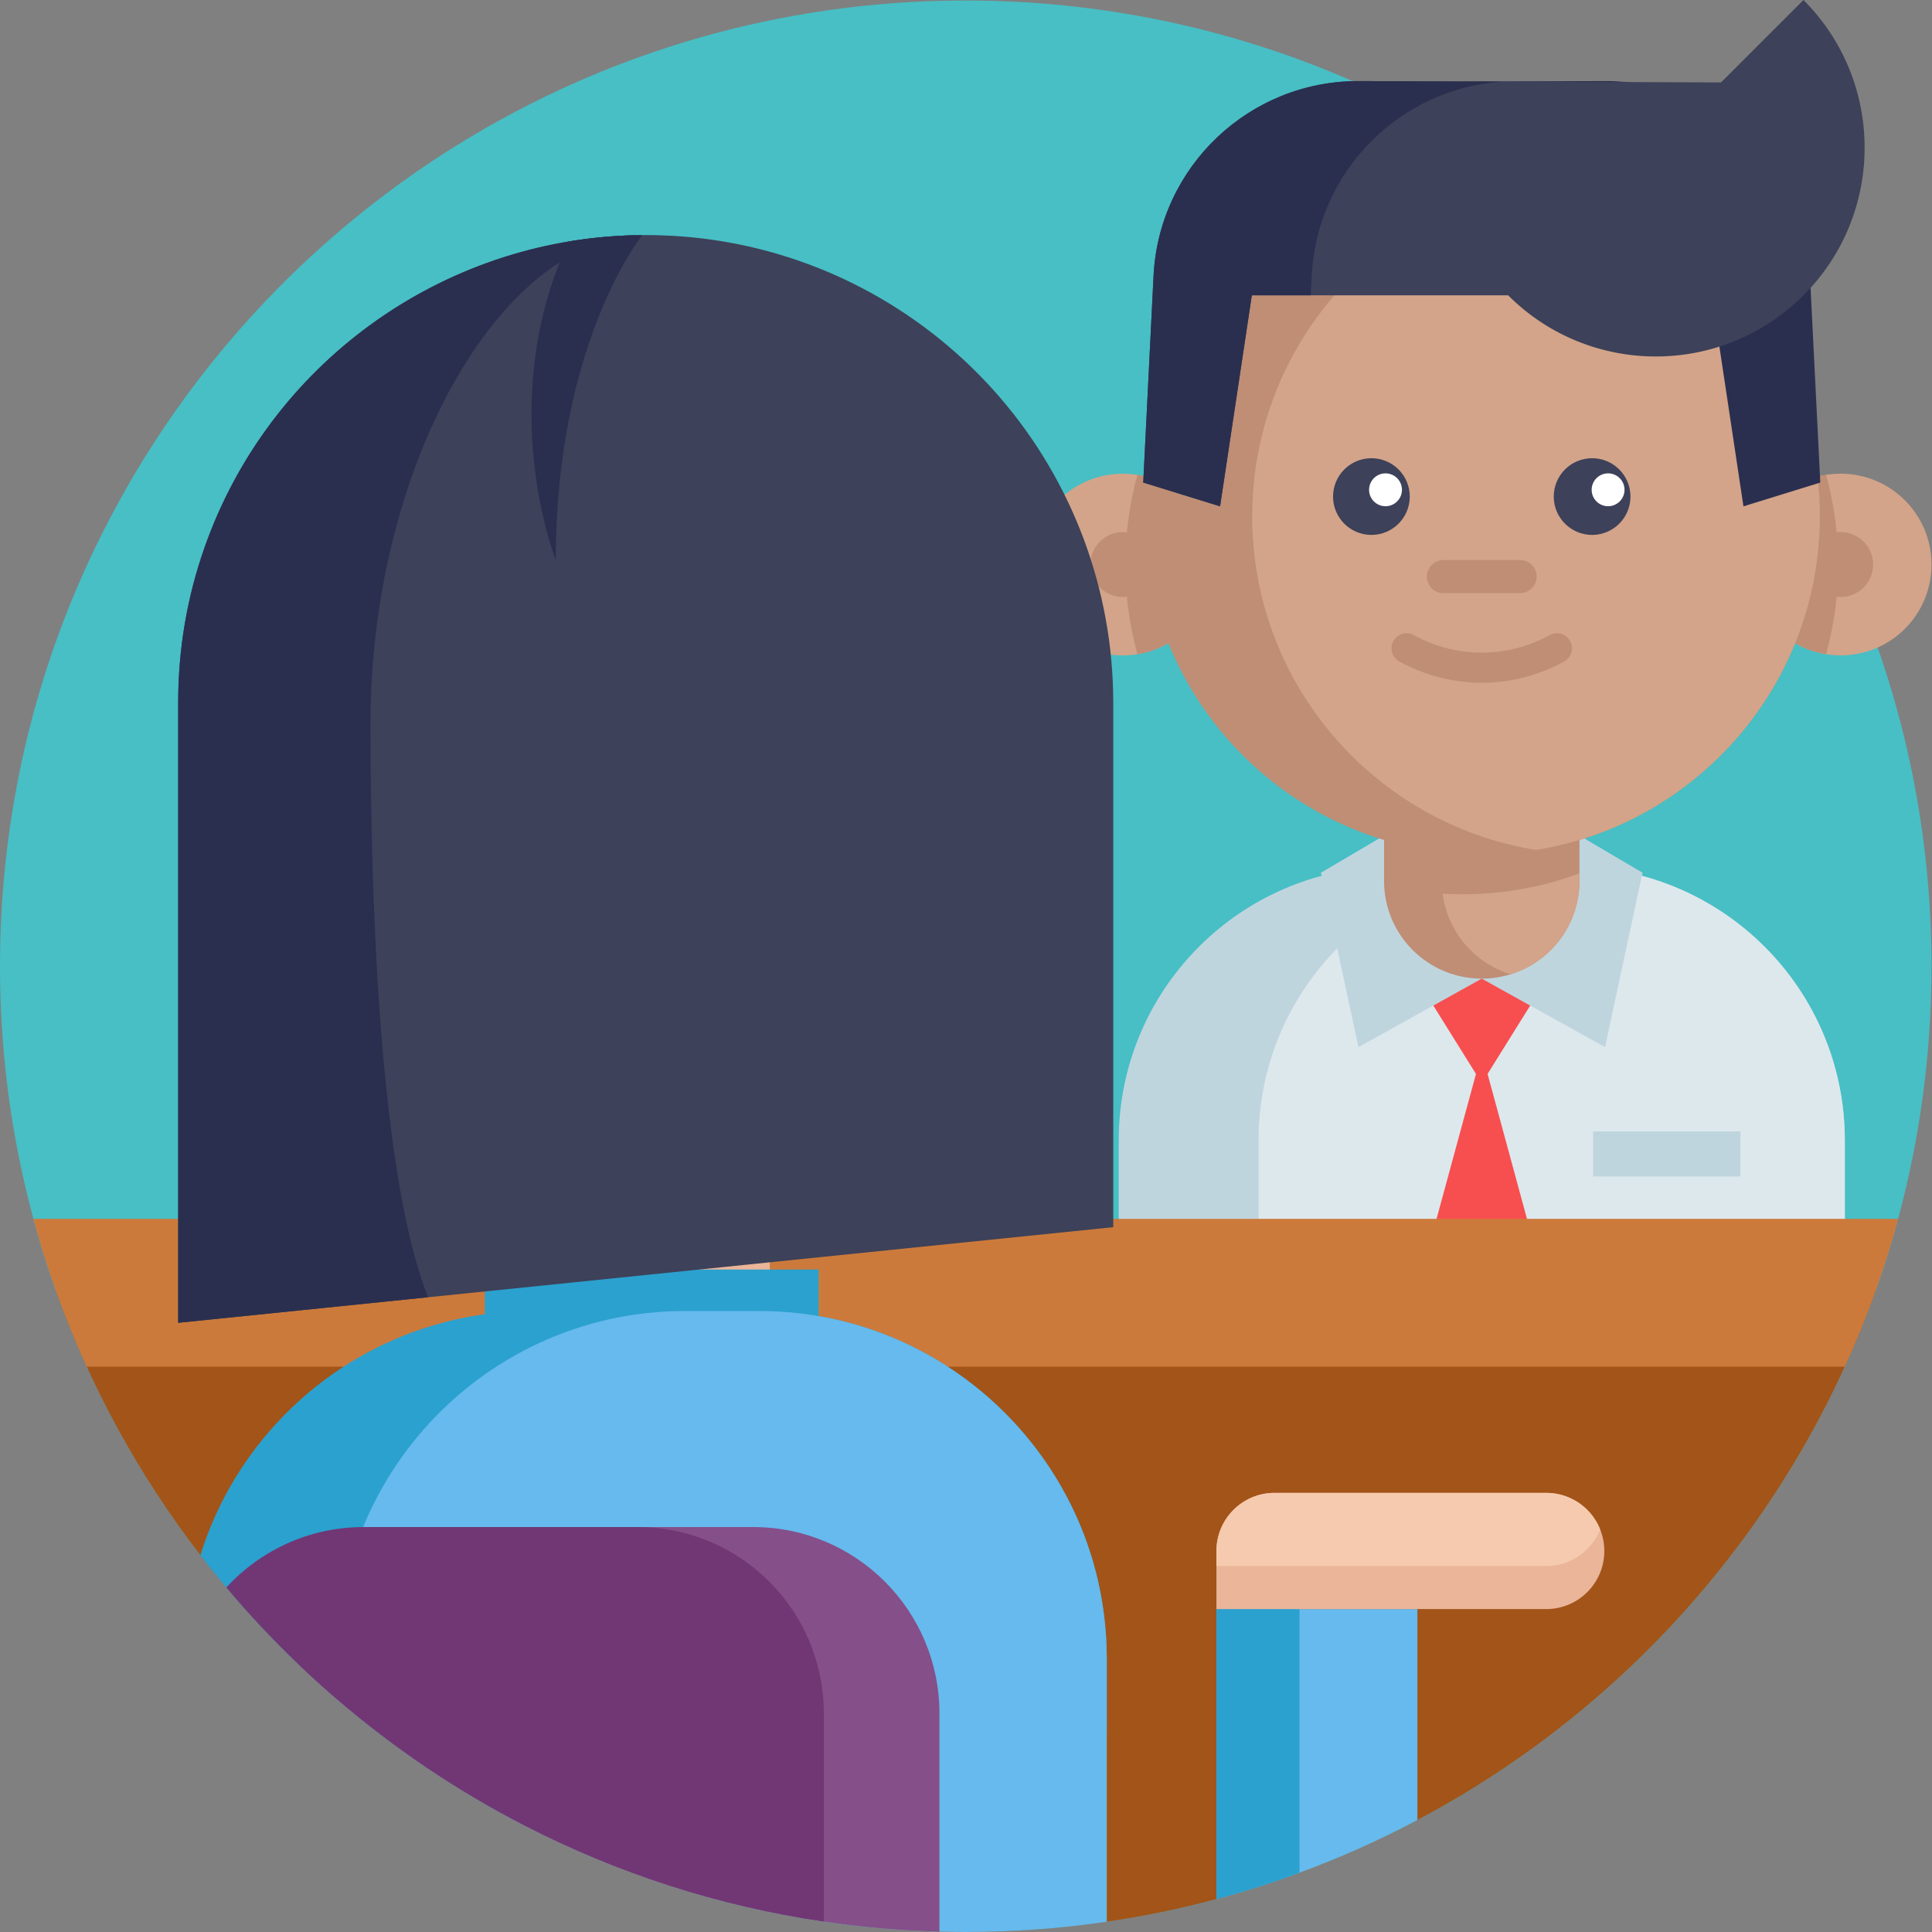
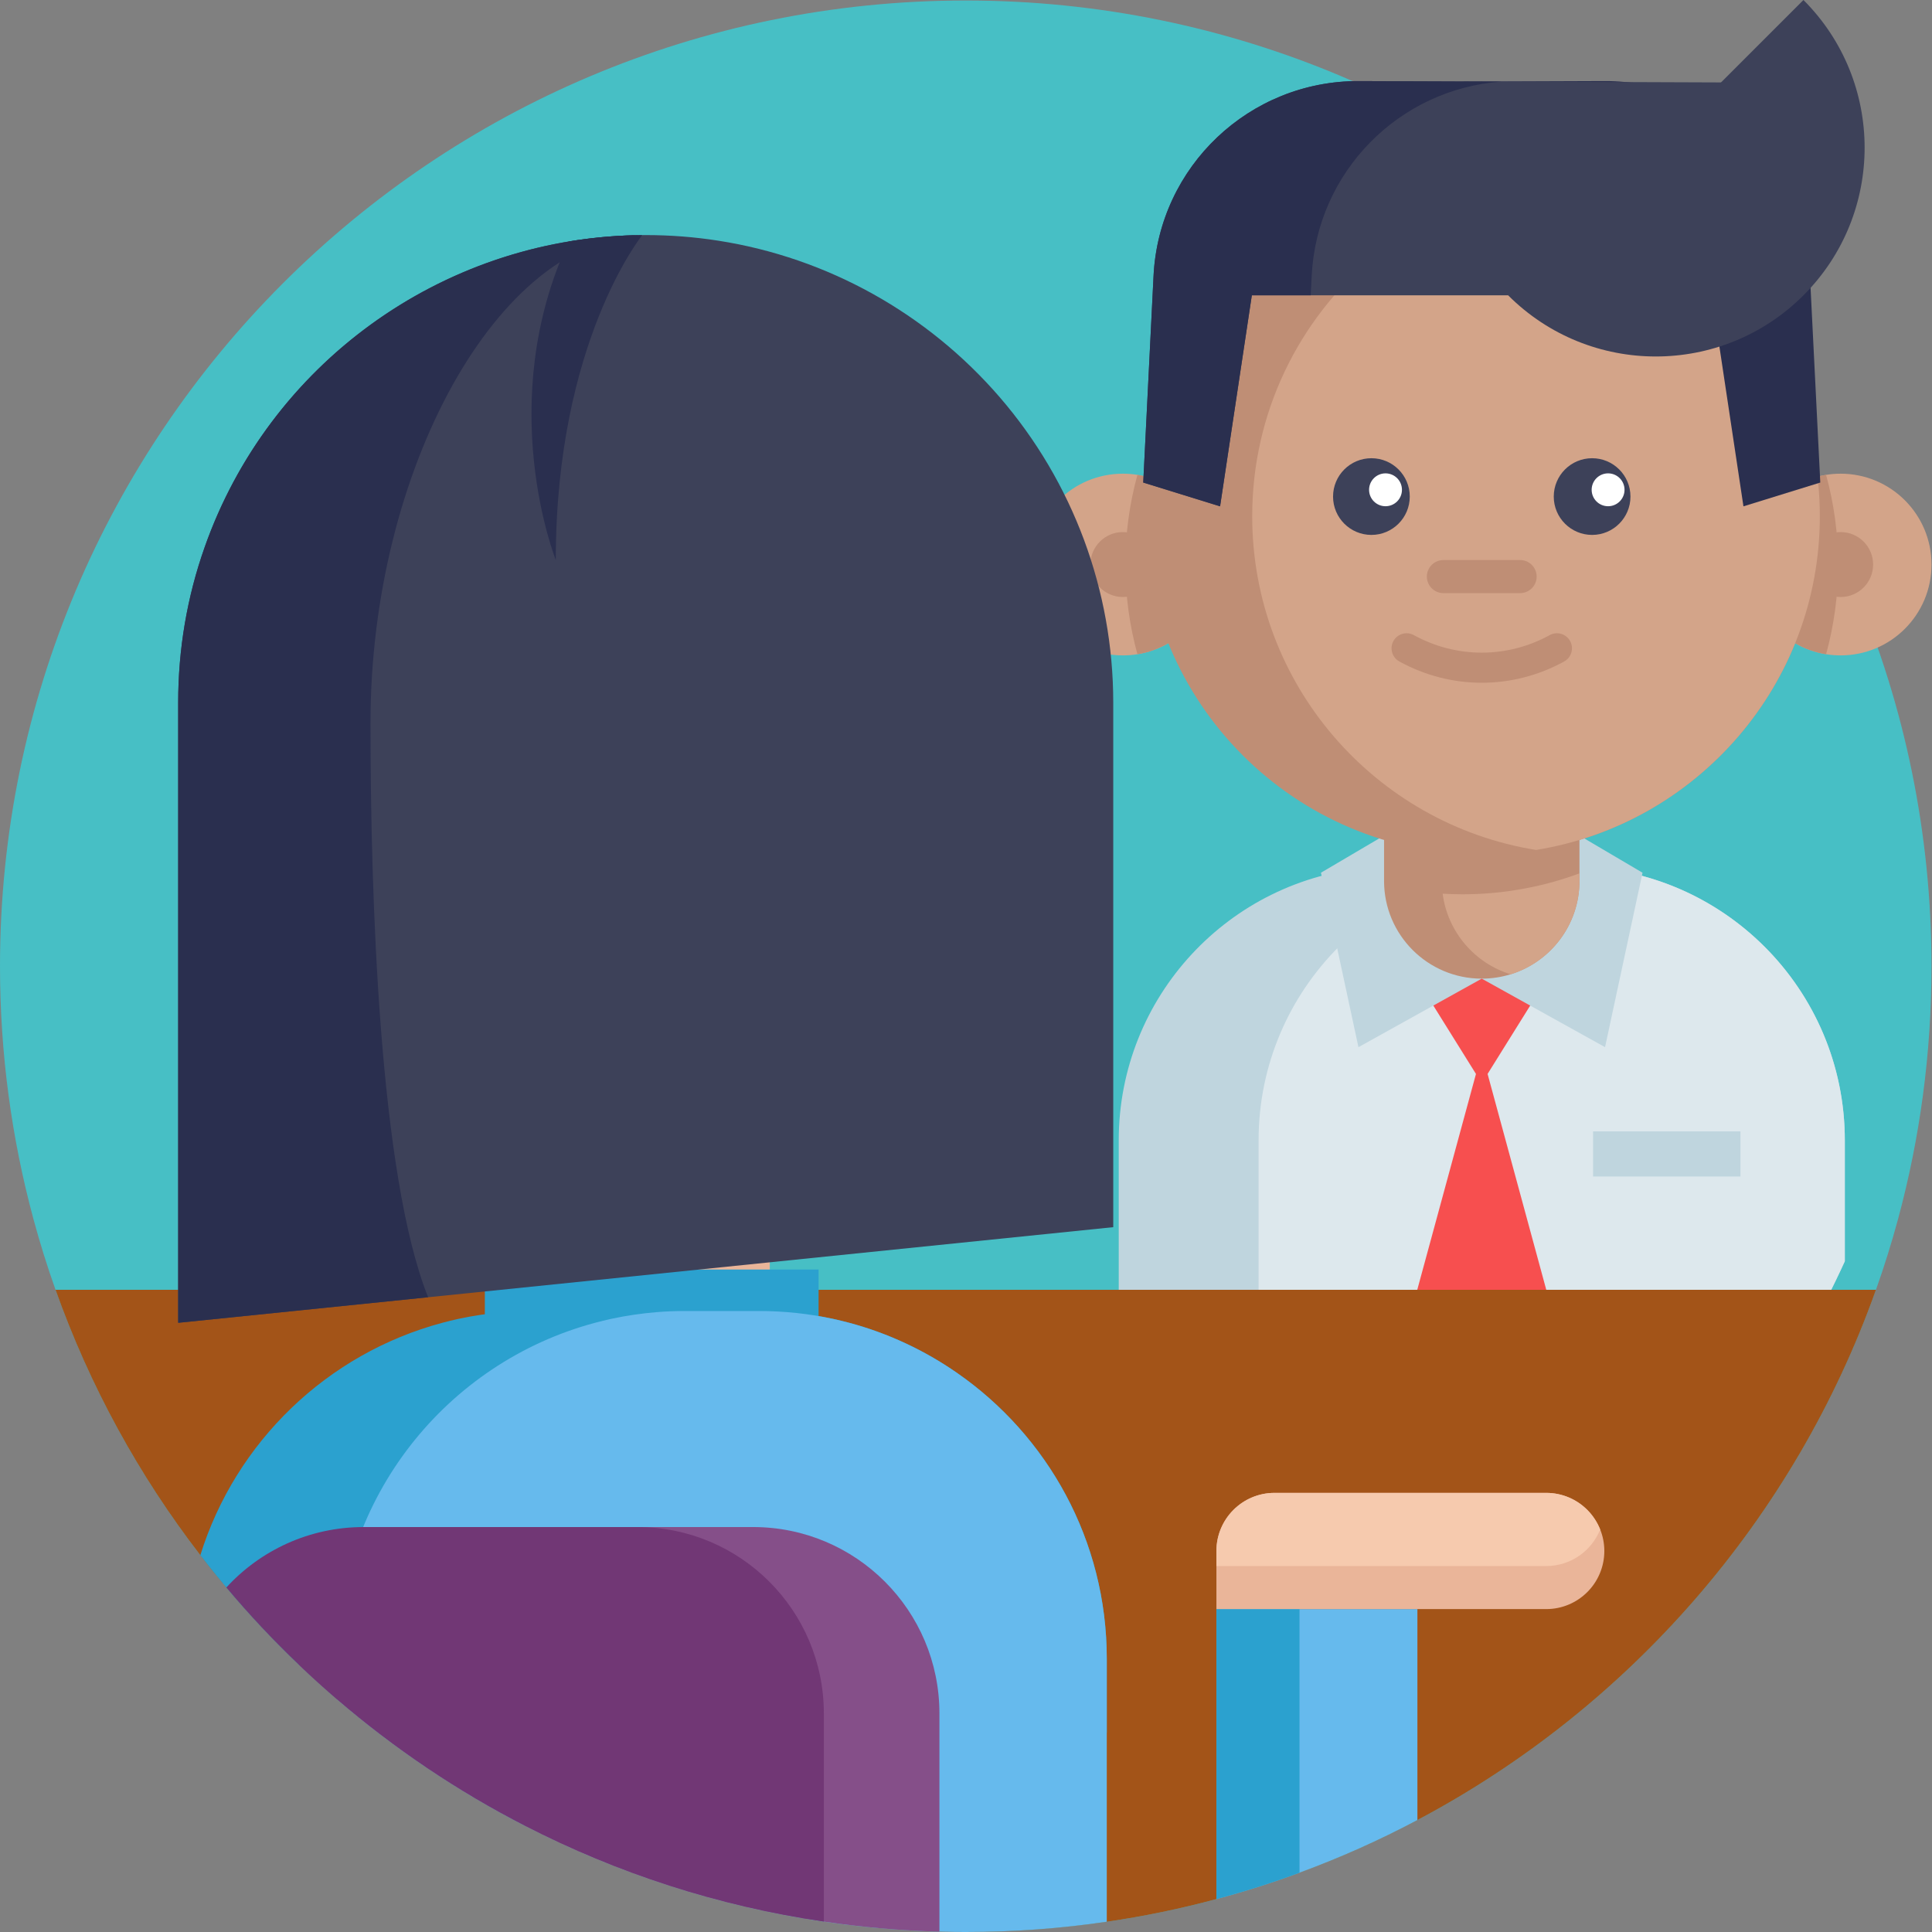
<svg xmlns="http://www.w3.org/2000/svg" width="512px" height="512px" viewBox="0 0 512 512" version="1.1">
  <rect x="0" y="0" width="512" height="512" fill="#808080" stroke="none" />
  <title>003-interview</title>
  <desc>Created with Sketch.</desc>
  <g id="Page-1" stroke="none" stroke-width="1" fill="none" fill-rule="evenodd">
    <g id="Artboard" transform="translate(-4752, -2746)" fill-rule="nonzero">
      <g id="003-interview" transform="translate(4752, 2746)">
        <path d="M511.867,256.066 C511.867,279.227 508.785,301.664 503.02,323.008 C501.297,329.379 499.344,335.645 497.148,341.809 C494.684,348.746 491.926,355.535 488.895,362.18 C448.574,450.566 359.426,512 255.934,512 C152.441,512 63.293,450.566 22.973,362.18 C19.941,355.535 17.184,348.746 14.719,341.809 C12.523,335.645 10.57,329.379 8.848,323.008 C3.082,301.664 -2.84217094e-14,279.227 -2.84217094e-14,256.066 C-2.84217094e-14,114.719 114.586,0.133 255.934,0.133 C397.281,0.133 511.867,114.719 511.867,256.066 L511.867,256.066 Z" id="Path" fill="#47BFC5" />
        <path d="M488.895,302.207 L488.895,334.246 C463.68,389.52 419.375,434.238 364.418,460 C354.465,464.66 344.152,468.703 333.539,472.066 C321.598,475.879 309.281,478.812 296.645,480.828 C296.59,480.84 296.527,480.852 296.477,480.852 L296.477,302.207 C296.477,264.133 325.797,232.898 363.113,229.891 C365.078,229.723 367.051,229.648 369.047,229.648 L416.305,229.648 C421.895,229.648 427.336,230.266 432.559,231.465 C464.816,238.84 488.895,267.727 488.895,302.207 L488.895,302.207 Z" id="Path" fill="#BFD5DE" />
        <path d="M488.895,302.207 L488.895,334.246 C463.68,389.52 419.375,434.238 364.418,460 C354.465,464.66 344.152,468.703 333.539,472.066 L333.539,302.207 C333.539,262.137 366.039,229.648 406.121,229.648 L416.316,229.648 C456.406,229.648 488.895,262.137 488.895,302.207 L488.895,302.207 Z" id="Path" fill="#DDE8ED" />
        <path d="M321.652,149.609 C321.652,161.598 312.898,171.535 301.43,173.379 C300.18,173.582 298.891,173.688 297.574,173.688 C284.27,173.688 273.492,162.91 273.492,149.609 C273.492,136.309 284.27,125.531 297.574,125.531 C298.891,125.531 300.18,125.637 301.43,125.84 C312.895,127.684 321.652,137.621 321.652,149.609 L321.652,149.609 Z" id="Path" fill="#D3A489" />
        <polyline id="Path" fill="#F74F4F" points="412.164 255.828 392.684 287.074 373.203 255.828" />
        <polygon id="Path" fill="#F74F4F" points="418.895 375.348 392.684 408.43 366.465 375.348 392.688 278.945" />
        <path d="M321.652,149.609 C321.652,161.598 312.898,171.535 301.43,173.379 C299.348,165.805 298.234,157.836 298.234,149.609 C298.234,141.383 299.348,133.414 301.43,125.84 C312.895,127.684 321.652,137.621 321.652,149.609 L321.652,149.609 Z" id="Path" fill="#BF8E75" />
        <path d="M306.18,149.609 C306.18,154.363 302.328,158.215 297.574,158.215 C292.82,158.215 288.969,154.363 288.969,149.609 C288.969,144.855 292.82,141.004 297.574,141.004 C302.328,141.004 306.18,144.855 306.18,149.609 L306.18,149.609 Z" id="Path" fill="#BF8E75" />
        <polyline id="Path" fill="#BFD5DE" points="392.676 259.352 360.004 277.512 350.066 231.281 370.367 219.324" />
        <polyline id="Path" fill="#BFD5DE" points="392.676 259.352 425.352 277.512 435.289 231.281 414.988 219.324" />
        <path d="M463.707,149.609 C463.707,161.598 472.465,171.535 483.93,173.379 C485.184,173.582 486.473,173.688 487.789,173.688 C501.09,173.688 511.867,162.91 511.867,149.609 C511.867,136.309 501.09,125.531 487.789,125.531 C486.473,125.531 485.184,125.637 483.93,125.84 C472.465,127.684 463.707,137.621 463.707,149.609 Z" id="Path" fill="#D3A489" />
        <g id="Group" transform="translate(303, 47)" fill="#BF8E75">
          <path d="M160.707,102.609 C160.707,114.598 169.465,124.535 180.93,126.379 C183.016,118.805 184.125,110.836 184.125,102.609 C184.125,94.383 183.016,86.414 180.93,78.84 C169.465,80.684 160.707,90.621 160.707,102.609 Z" id="Path" />
          <path d="M193.395,102.609 C193.395,107.363 189.539,111.215 184.789,111.215 C180.035,111.215 176.184,107.363 176.184,102.609 C176.184,97.855 180.035,94.004 184.789,94.004 C189.539,94.004 193.395,97.855 193.395,102.609 L193.395,102.609 Z" id="Path" />
          <path d="M179.273,89.812 C179.273,134.395 146.703,171.379 104.062,178.246 C99.383,179.016 94.582,179.402 89.68,179.402 C40.199,179.402 0.09,139.293 0.09,89.812 C0.09,66.398 8.223,31.254 22.922,15.293 C39.297,-2.48 63.609,0.219 89.68,0.219 C94.582,0.219 99.383,0.609 104.062,1.375 C146.703,8.242 179.273,45.227 179.273,89.812 Z" id="Path" />
          <path d="M115.574,154.688 L115.574,186.465 C115.574,198.098 107.902,207.93 97.34,211.195 C94.922,211.945 92.344,212.352 89.676,212.352 C75.379,212.352 63.789,200.762 63.789,186.465 L63.789,154.688 L115.574,154.688 Z" id="Path" />
        </g>
        <path d="M418.574,231.453 L418.574,233.465 C418.574,245.098 410.902,254.934 400.34,258.199 C390.805,255.266 383.637,246.977 382.316,236.836 C384.043,236.941 385.785,236.996 387.531,236.996 C392.43,236.996 397.23,236.605 401.91,235.84 C407.676,234.91 413.242,233.43 418.574,231.453 L418.574,231.453 Z" id="Path" fill="#D3A489" />
        <path d="M482.273,136.812 C482.273,181.395 449.703,218.379 407.062,225.246 C364.418,218.379 331.848,181.395 331.848,136.812 C331.848,109.359 344.195,84.785 363.652,68.352 C375.777,58.094 390.68,51.016 407.062,48.375 C446.816,54.773 477.824,87.363 481.832,127.879 C482.125,130.816 482.273,133.801 482.273,136.812 L482.273,136.812 Z" id="Path" fill="#D3A489" />
        <path d="M392.68,180.938 C385.18,180.938 377.676,179.055 370.84,175.297 C368.91,174.238 368.207,171.812 369.266,169.883 C370.328,167.957 372.75,167.254 374.68,168.312 C385.953,174.508 399.414,174.508 410.684,168.312 C412.613,167.254 415.035,167.957 416.098,169.883 C417.156,171.812 416.453,174.238 414.523,175.297 C407.688,179.055 400.184,180.938 392.68,180.938 Z" id="Path" fill="#BF8E75" />
        <path d="M373.602,131.598 C373.602,137.207 369.051,141.758 363.438,141.758 C357.824,141.758 353.273,137.207 353.273,131.598 C353.273,125.984 357.824,121.434 363.438,121.434 C369.051,121.434 373.602,125.984 373.602,131.598 Z" id="Path" fill="#3D4159" />
        <path d="M432.09,131.598 C432.09,137.207 427.539,141.758 421.926,141.758 C416.312,141.758 411.762,137.207 411.762,131.598 C411.762,125.984 416.312,121.434 421.926,121.434 C427.539,121.434 432.09,125.984 432.09,131.598 Z" id="Path" fill="#3D4159" />
        <path d="M371.531,129.801 C371.531,132.207 369.582,134.156 367.176,134.156 C364.77,134.156 362.82,132.207 362.82,129.801 C362.82,127.398 364.77,125.445 367.176,125.445 C369.582,125.445 371.531,127.398 371.531,129.801 Z" id="Path" fill="#FFFFFF" />
        <path d="M430.516,129.801 C430.516,132.207 428.566,134.156 426.16,134.156 C423.754,134.156 421.805,132.207 421.805,129.801 C421.805,127.398 423.754,125.445 426.16,125.445 C428.566,125.445 430.516,127.398 430.516,129.801 Z" id="Path" fill="#FFFFFF" />
        <path d="M402.844,157.184 L382.52,157.184 C380.098,157.184 378.133,155.223 378.133,152.801 C378.133,150.379 380.098,148.418 382.52,148.418 L402.844,148.418 C405.266,148.418 407.23,150.379 407.23,152.801 C407.23,155.223 405.266,157.184 402.844,157.184 Z" id="Path" fill="#BF8E75" />
        <polygon id="Path" fill="#BFD5DE" points="422.18 299.828 461.238 299.828 461.238 311.785 422.18 311.785" />
        <path d="M387.441,21.625 C414.578,23.562 436.371,45.488 437.75,73.086 L438.008,78.266 L453.617,78.266 L462.031,134.184 L482.395,127.879 L479.66,73.086 C478.215,44.098 454.238,21.375 425.223,21.484 L387.441,21.625 Z" id="Path" fill="#2A2F4F" />
        <path d="M477.934,0 C499.547,21.613 499.547,56.652 477.934,78.266 C456.324,99.875 421.281,99.875 399.672,78.266 L477.934,0 Z" id="Path" fill="#3D4159" />
        <path d="M399.672,78.266 L331.75,78.266 L323.336,134.184 L302.973,127.879 L305.703,73.086 C307.148,44.102 331.125,21.375 360.145,21.484 L458.238,21.852 L471.207,45.195" id="Path" fill="#3D4159" />
        <path d="M397.922,21.625 C370.785,23.562 348.992,45.488 347.613,73.086 L347.355,78.266 L331.746,78.266 L323.332,134.184 L302.969,127.879 L305.703,73.086 C307.148,44.098 331.125,21.375 360.141,21.484 L397.922,21.625 Z" id="Path" fill="#2A2F4F" />
        <path d="M497.148,341.809 C475.586,402.449 431.816,452.562 375.629,482.332 C358.891,491.211 341.051,498.285 322.363,503.277 C312.887,505.828 303.191,507.844 293.309,509.285 C281.109,511.082 268.625,512 255.934,512 C253.605,512 251.273,511.969 248.957,511.906 C238.582,511.625 228.355,510.734 218.328,509.242 C190.195,505.117 163.559,496.395 139.188,483.879 C121.25,474.676 104.559,463.414 89.398,450.41 C85.953,447.453 82.59,444.414 79.309,441.277 C72.496,434.793 66.043,427.918 59.984,420.699 C57.621,417.898 55.324,415.047 53.09,412.145 C36.832,391.062 23.809,367.371 14.719,341.809 L497.148,341.809 Z" id="Path" fill="#A35418" />
-         <path d="M503.02,323.008 C501.297,329.379 499.344,335.645 497.148,341.809 C494.684,348.746 491.926,355.535 488.895,362.18 L22.973,362.18 C19.941,355.535 17.184,348.746 14.719,341.809 C12.523,335.645 10.57,329.379 8.848,323.008 L503.02,323.008 Z" id="Path" fill="#CC7A3B" />
        <path d="M204.004,311.922 L204.004,352.281 C204.004,367.055 194.262,379.543 180.844,383.691 C177.773,384.645 174.5,385.16 171.113,385.16 C152.953,385.16 138.234,370.441 138.234,352.281 L138.234,311.922 L204.004,311.922 Z" id="Path" fill="#EAB599" />
        <polygon id="Path" fill="#2BA1CF" points="128.488 336.438 216.934 336.438 216.934 362.898 128.488 362.898" />
        <path d="M204.004,349.723 L204.004,352.281 C204.004,367.055 194.262,379.543 180.844,383.691 C168.738,379.969 159.633,369.441 157.953,356.562 C160.148,356.699 162.359,356.766 164.578,356.766 C170.801,356.766 176.898,356.27 182.84,355.297 C190.16,354.117 197.234,352.234 204.004,349.723 Z" id="Path" fill="#F6CAAE" />
        <path d="M295.023,186.203 L295.023,325.211 L113.457,343.785 L47.219,350.555 L47.219,186.203 C47.219,172.078 49.566,158.238 54.215,145.074 C69.32,102.098 106.719,71.355 150.688,64 C156.391,63.051 162.211,62.488 168.102,62.34 C168.812,62.32 169.512,62.309 170.211,62.309 C170.516,62.297 170.809,62.297 171.109,62.297 C177.617,62.297 184.117,62.801 190.414,63.793 C219.277,68.305 245.75,83.035 264.938,105.266 C284.336,127.734 295.023,156.48 295.023,186.203 Z" id="Path" fill="#3D4159" />
        <path d="M98.184,191.633 C98.184,237.262 100.484,311.348 113.457,343.785 L47.219,350.555 L47.219,186.203 C47.219,172.078 49.566,158.238 54.215,145.074 C71.285,96.52 116.809,63.582 168.102,62.34 C168.812,62.32 169.512,62.309 170.211,62.309 C132.113,63.258 98.184,124.371 98.184,191.633 L98.184,191.633 Z" id="Path" fill="#2A2F4F" />
        <path d="M293.309,439.598 L293.309,459.172 C256.82,476.305 216.059,485.883 173.074,485.883 C161.605,485.883 150.301,485.207 139.188,483.879 C121.25,474.676 104.559,463.414 89.398,450.41 C76.027,438.949 63.848,426.121 53.09,412.145 C62.438,382.141 86.695,358.711 117.219,350.555 C118.648,350.176 120.09,349.812 121.562,349.496 C125.469,348.66 129.48,348.066 133.566,347.73 C136.051,347.523 138.559,347.43 141.098,347.43 L201.121,347.43 C207.828,347.43 214.379,348.141 220.676,349.496 C221.031,349.57 221.41,349.656 221.754,349.738 C222.82,349.977 223.875,350.238 224.918,350.531 C224.949,350.531 224.98,350.531 225.004,350.543 C235.387,353.32 245.039,357.867 253.613,363.828 C277.609,380.473 293.309,408.207 293.309,439.598 L293.309,439.598 Z" id="Path" fill="#2BA1CF" />
-         <path d="M293.309,439.598 L293.309,509.285 C281.109,511.082 268.625,512 255.934,512 C192.336,512 134.16,488.809 89.398,450.41 L89.398,439.598 C89.398,396.957 118.348,361.07 157.688,350.555 C159.117,350.176 160.559,349.812 162.031,349.496 C165.938,348.66 169.949,348.066 174.035,347.73 C176.52,347.523 179.027,347.43 181.566,347.43 L201.121,347.43 C207.828,347.43 214.379,348.141 220.676,349.496 C221.031,349.57 221.41,349.656 221.754,349.738 C222.82,349.977 223.875,350.238 224.918,350.531 C224.949,350.531 224.98,350.531 225.004,350.543 C235.387,353.32 245.039,357.867 253.613,363.828 C277.609,380.473 293.309,408.207 293.309,439.598 L293.309,439.598 Z" id="Path" fill="#66BAED" />
+         <path d="M293.309,439.598 L293.309,509.285 C281.109,511.082 268.625,512 255.934,512 C192.336,512 134.16,488.809 89.398,450.41 L89.398,439.598 C89.398,396.957 118.348,361.07 157.688,350.555 C159.117,350.176 160.559,349.812 162.031,349.496 C165.938,348.66 169.949,348.066 174.035,347.73 C176.52,347.523 179.027,347.43 181.566,347.43 L201.121,347.43 C207.828,347.43 214.379,348.141 220.676,349.496 C221.031,349.57 221.41,349.656 221.754,349.738 C224.949,350.531 224.98,350.531 225.004,350.543 C235.387,353.32 245.039,357.867 253.613,363.828 C277.609,380.473 293.309,408.207 293.309,439.598 L293.309,439.598 Z" id="Path" fill="#66BAED" />
        <path d="M170.211,62.309 C170.211,62.309 147.293,90.598 147.293,148.406 C147.293,148.406 130.734,106.957 150.688,64 C156.391,63.051 162.211,62.488 168.102,62.34 C168.812,62.32 169.512,62.309 170.211,62.309 Z" id="Path" fill="#2A2F4F" />
        <path d="M375.629,426.426 L375.629,482.332 C365.59,487.66 355.164,492.328 344.383,496.289 C337.195,498.941 329.852,501.281 322.363,503.277 L322.363,426.426 L375.629,426.426 Z" id="Path" fill="#66BAED" />
        <path d="M344.383,426.426 L344.383,496.289 C337.195,498.941 329.852,501.281 322.363,503.277 L322.363,426.426 L344.383,426.426 Z" id="Path" fill="#2BA1CF" />
        <path d="M425.164,411.027 C425.164,419.531 418.27,426.426 409.766,426.426 L322.363,426.426 L322.363,411.027 C322.363,402.523 329.258,395.629 337.758,395.629 L409.766,395.629 C414.016,395.629 417.871,397.352 420.652,400.141 C422.113,401.605 423.281,403.371 424.066,405.324 C424.777,407.09 425.164,409.012 425.164,411.027 L425.164,411.027 Z" id="Path" fill="#EAB599" />
        <path d="M424.066,405.324 C421.801,411.004 416.254,415.016 409.766,415.016 L322.363,415.016 L322.363,411.027 C322.363,402.523 329.258,395.629 337.758,395.629 L409.766,395.629 C414.016,395.629 417.871,397.352 420.652,400.141 C422.113,401.605 423.281,403.371 424.066,405.324 L424.066,405.324 Z" id="Path" fill="#F6CAAE" />
        <path d="M248.957,454.066 L248.957,511.906 C238.582,511.625 228.355,510.734 218.328,509.242 C190.195,505.117 163.559,496.395 139.188,483.879 C121.25,474.676 104.559,463.414 89.398,450.41 C85.953,447.453 82.59,444.414 79.309,441.277 C84.938,420.199 104.16,404.684 127.016,404.684 L199.574,404.684 C226.852,404.684 248.957,426.789 248.957,454.066 Z" id="Path" fill="#854F89" />
        <path d="M218.328,454.066 L218.328,509.242 C190.195,505.117 163.559,496.395 139.188,483.879 C121.25,474.676 104.559,463.414 89.398,450.41 C85.953,447.453 82.59,444.414 79.309,441.277 C72.496,434.793 66.043,427.918 59.984,420.699 C69.008,410.859 81.973,404.684 96.379,404.684 L168.949,404.684 C196.223,404.684 218.328,426.789 218.328,454.066 L218.328,454.066 Z" id="Path" fill="#713775" />
      </g>
    </g>
  </g>
</svg>